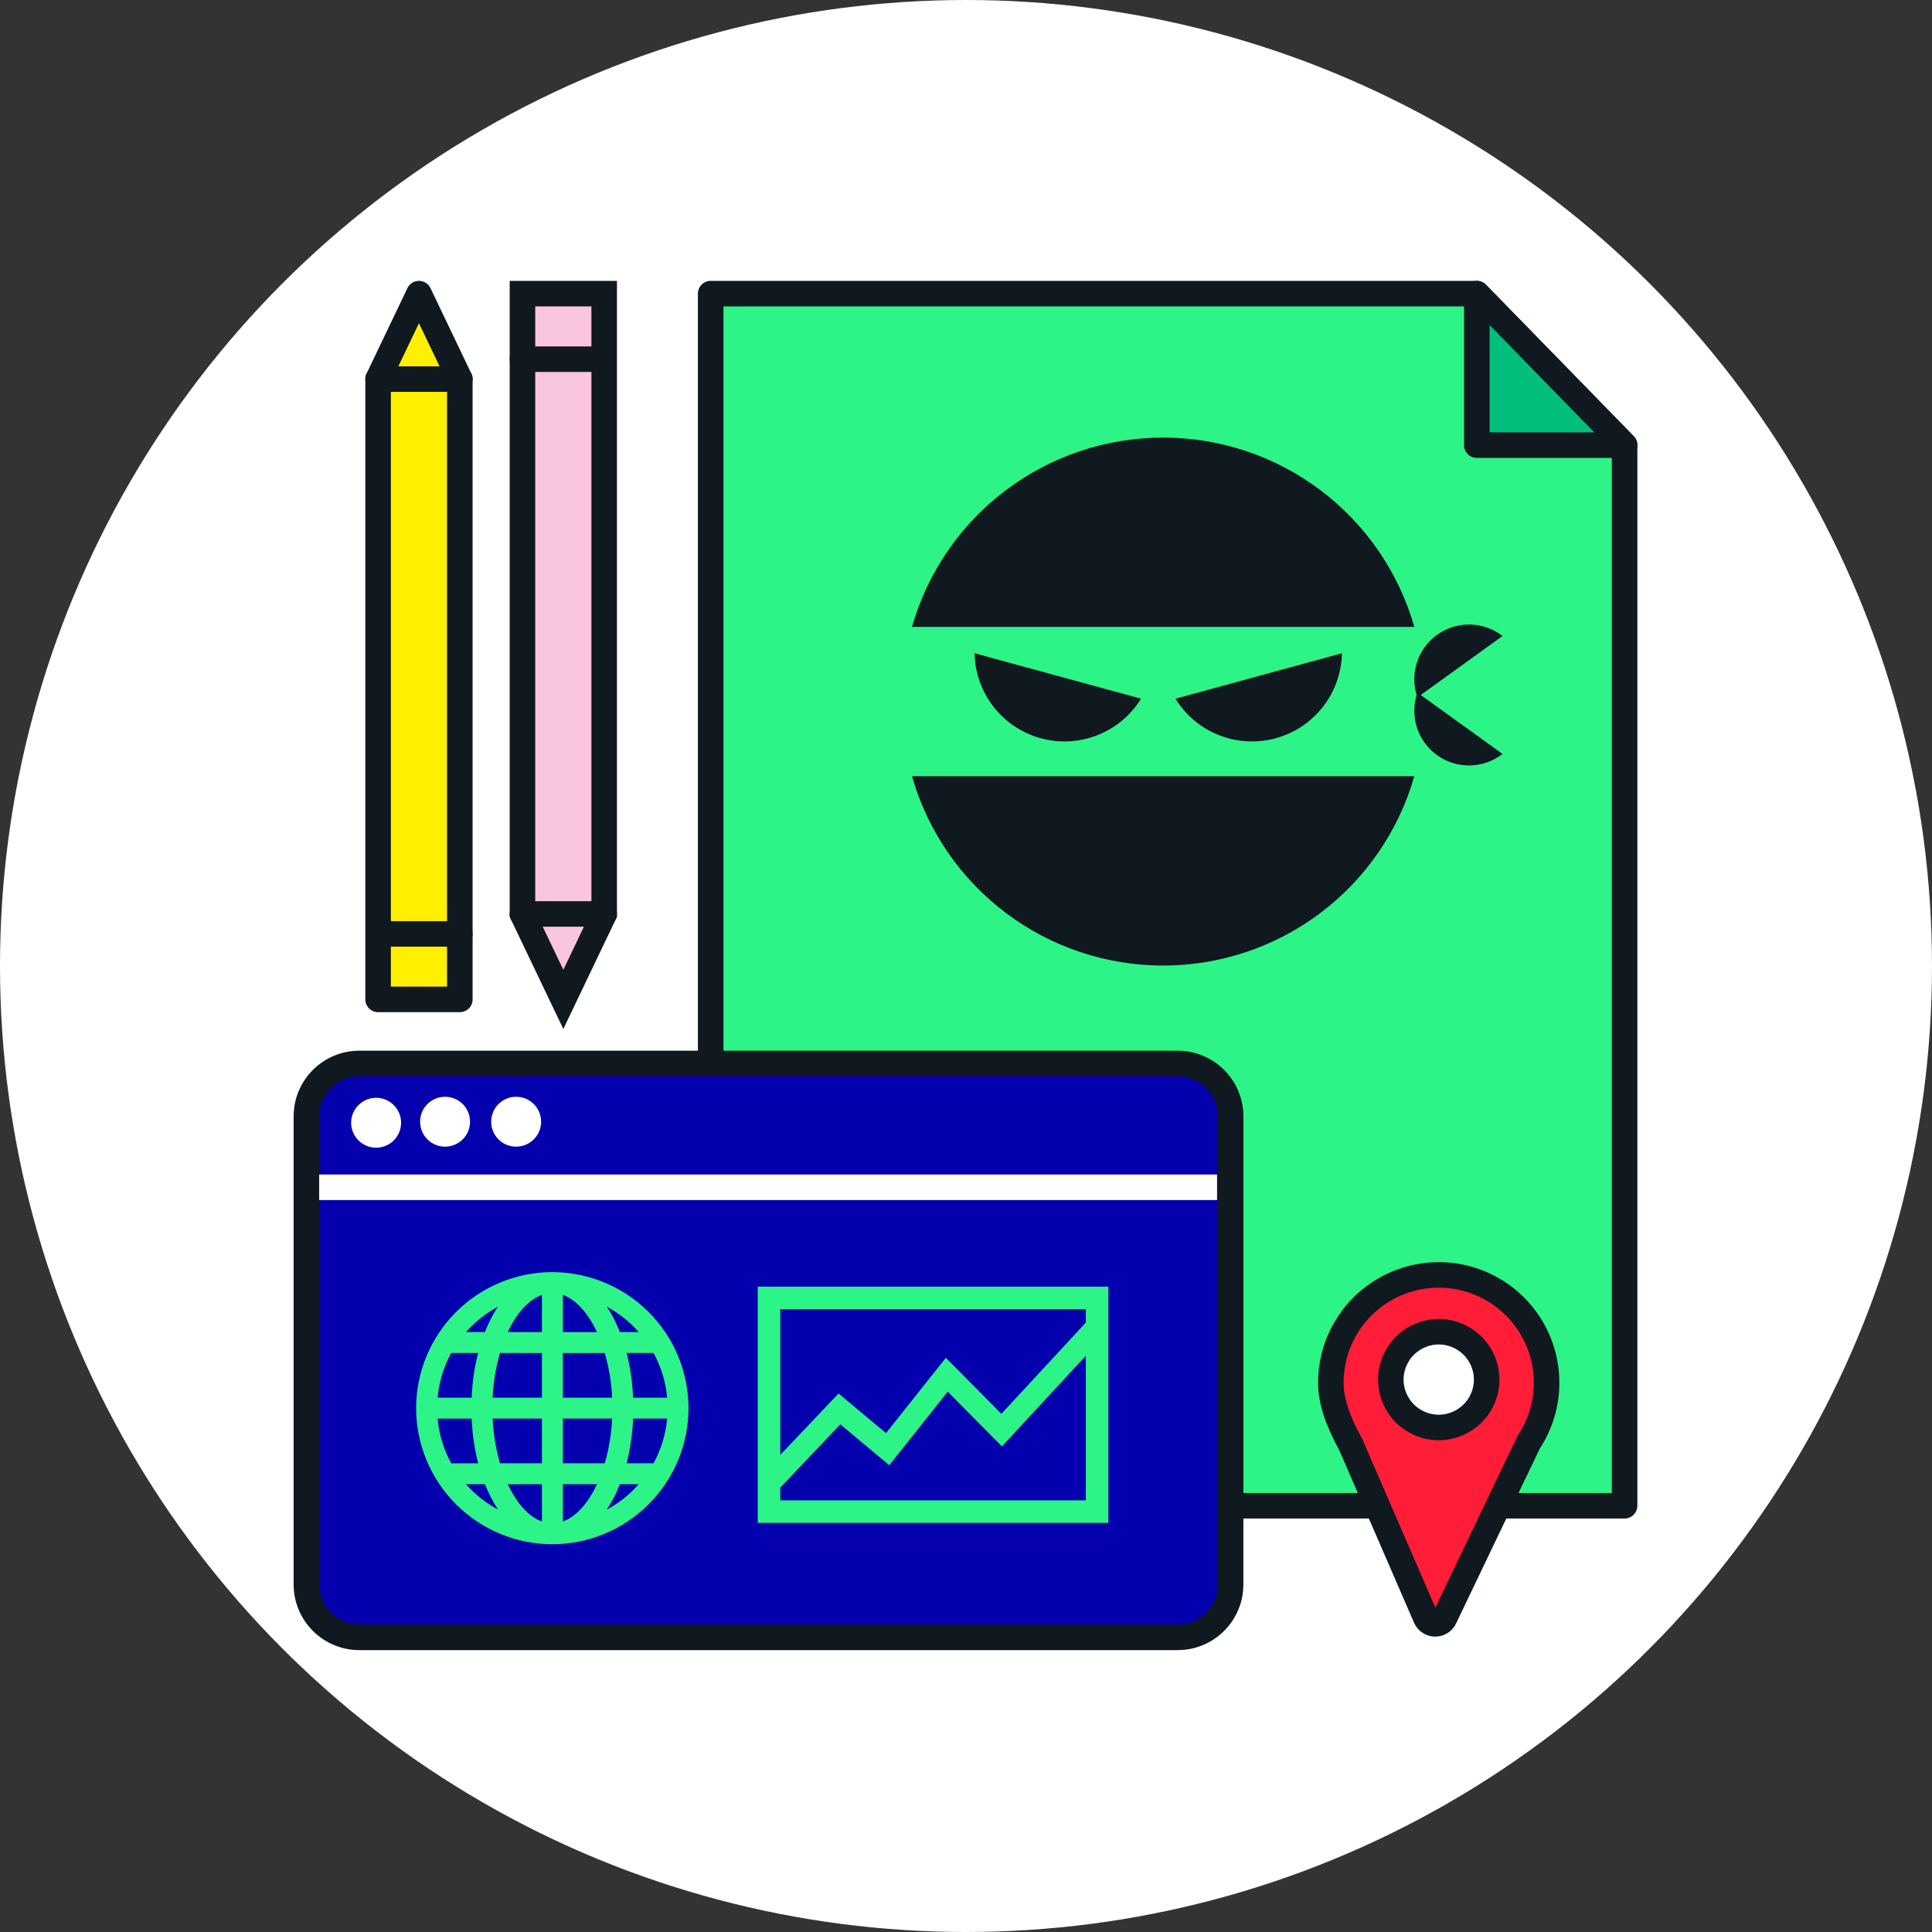
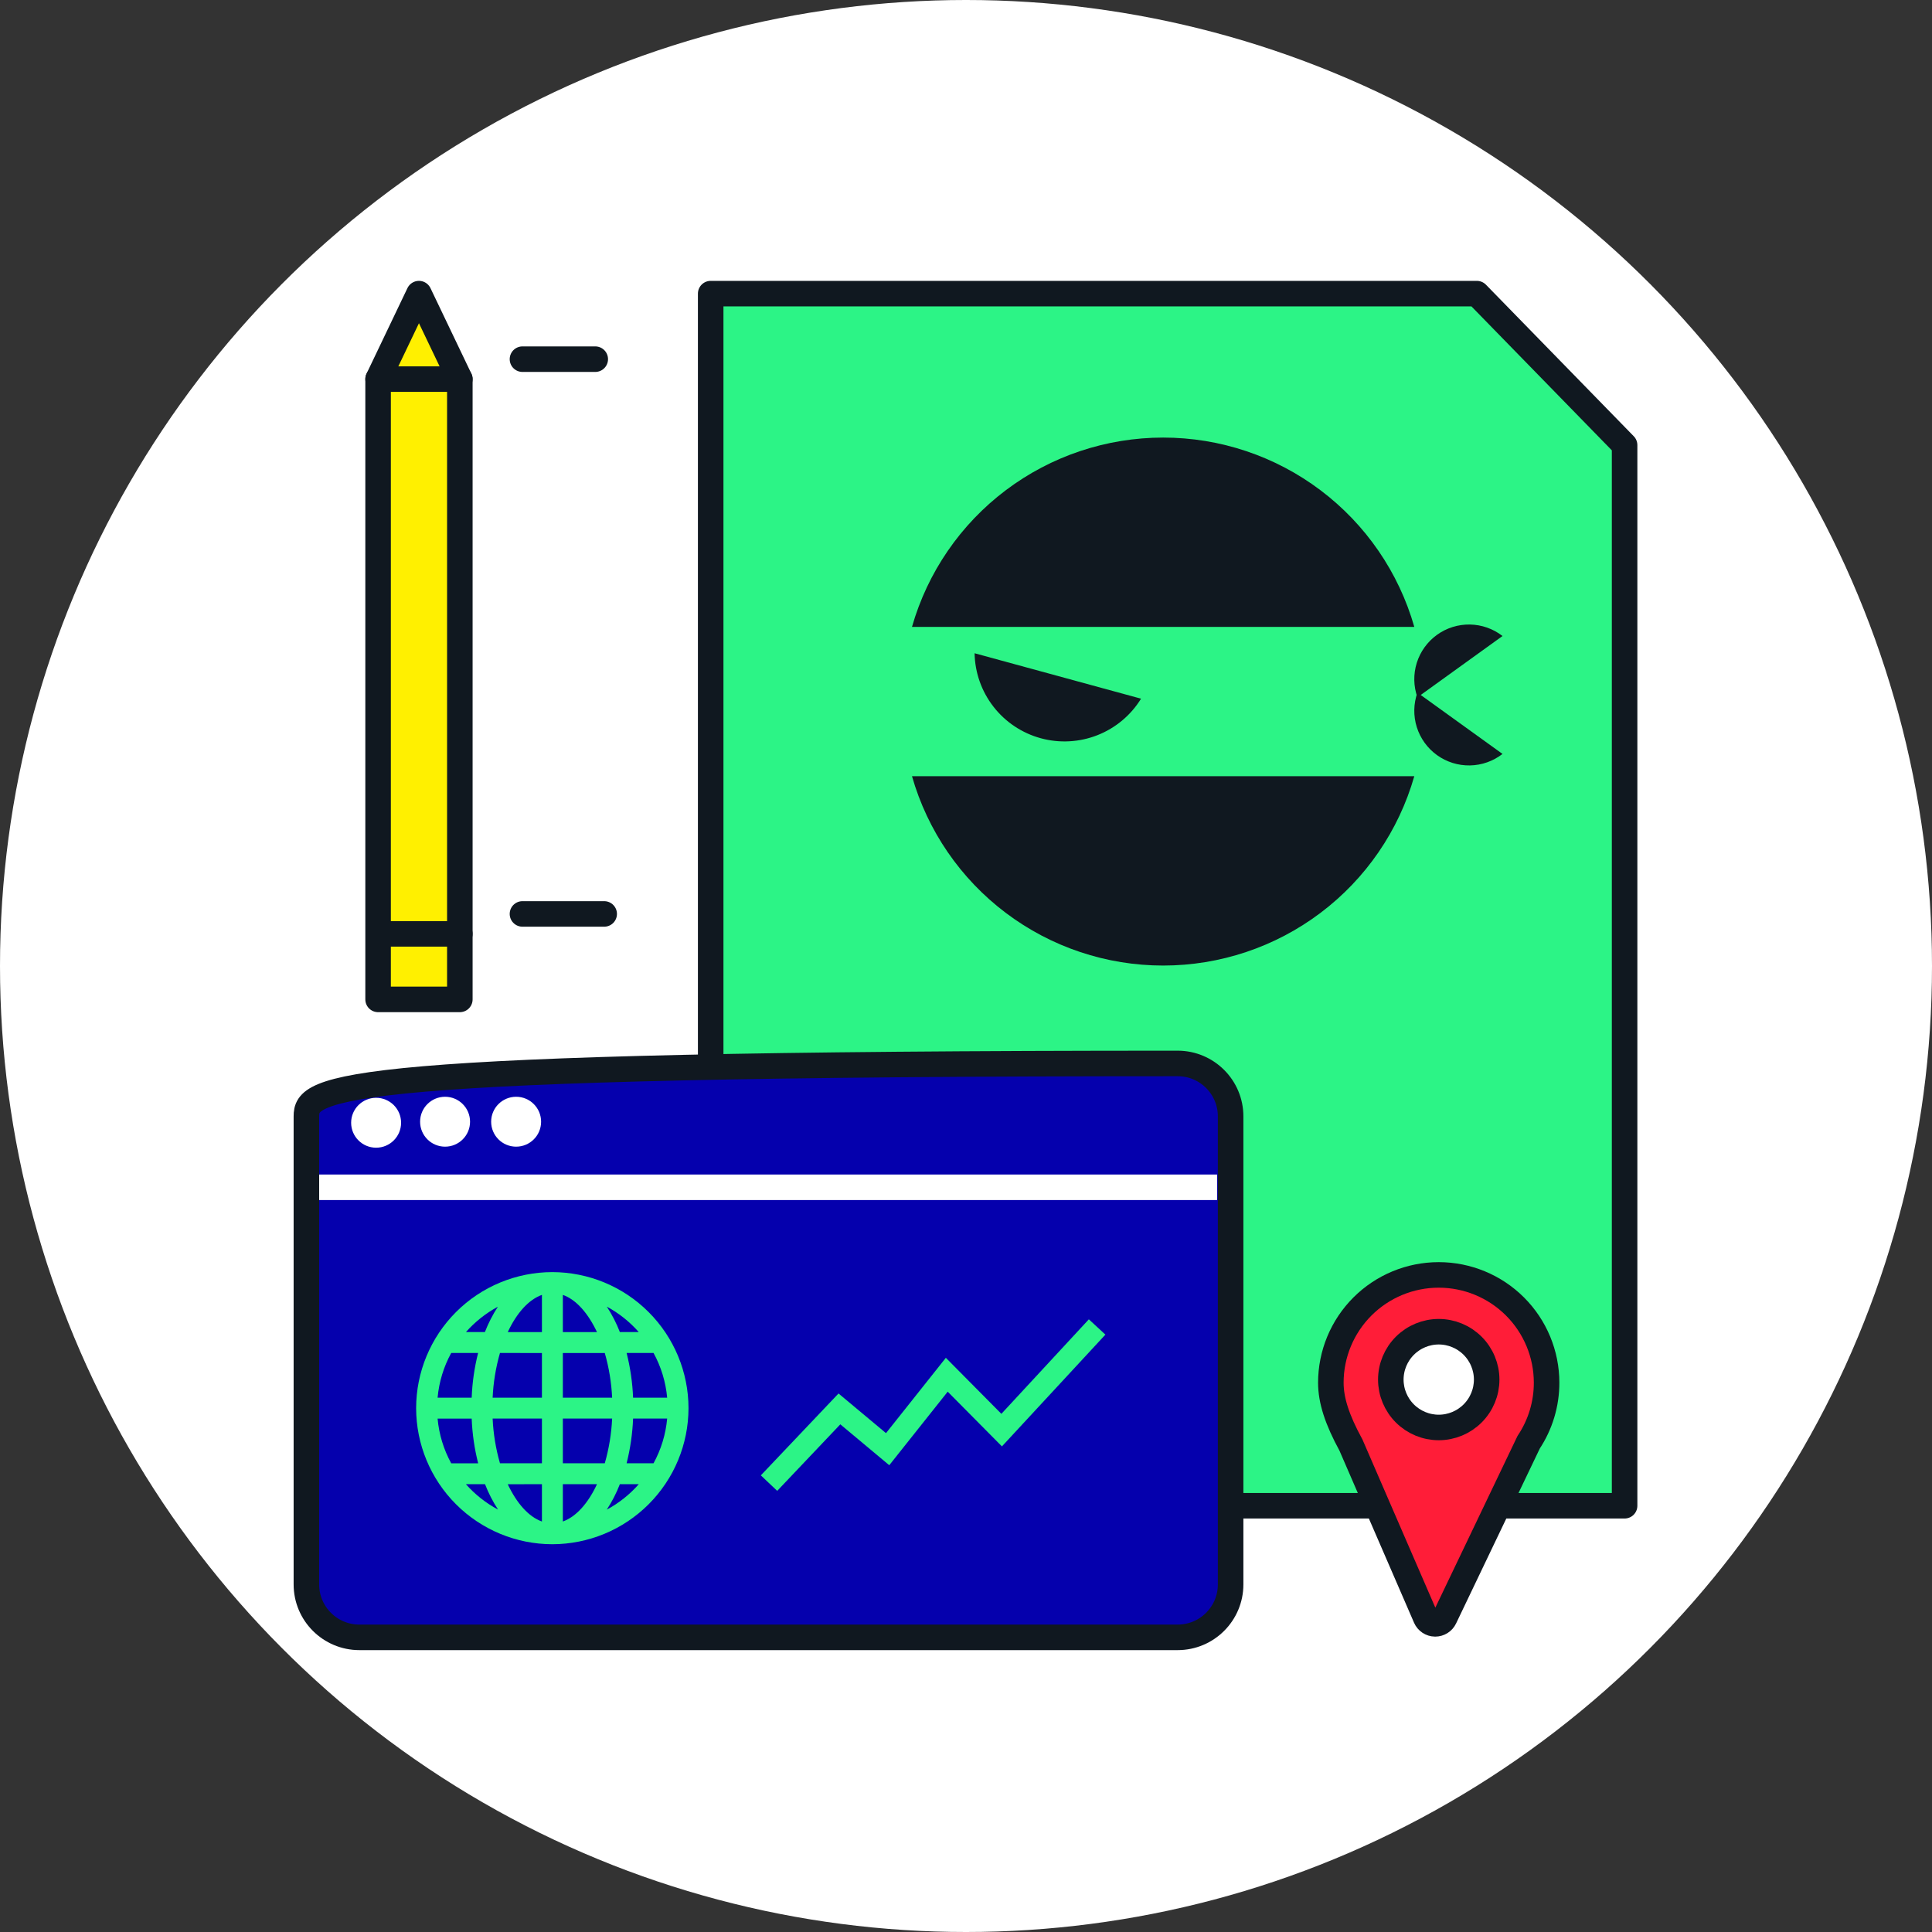
<svg xmlns="http://www.w3.org/2000/svg" width="454" height="454" viewBox="0 0 454 454" fill="none">
  <rect x="0" y="0" width="454" height="454" fill="#333333" stroke="none" />
  <circle cx="227" cy="227" r="227" fill="white" />
  <path d="M381.764 353.835H167.003V69H347.039L381.764 104.604V353.835Z" fill="#2CF486" stroke="#101820" stroke-width="6" stroke-linecap="round" stroke-linejoin="round" />
-   <path d="M276.732 249.899H84.451C77.574 249.899 72 255.468 72 262.337V372.324C72 379.193 77.574 384.761 84.451 384.761H276.732C283.609 384.761 289.183 379.193 289.183 372.324V262.337C289.183 255.468 283.609 249.899 276.732 249.899Z" fill="#0500AD" stroke="#101820" stroke-width="6" stroke-miterlimit="10" />
+   <path d="M276.732 249.899C77.574 249.899 72 255.468 72 262.337V372.324C72 379.193 77.574 384.761 84.451 384.761H276.732C283.609 384.761 289.183 379.193 289.183 372.324V262.337C289.183 255.468 283.609 249.899 276.732 249.899Z" fill="#0500AD" stroke="#101820" stroke-width="6" stroke-miterlimit="10" />
  <path d="M75 279L286 279" stroke="white" stroke-width="6" stroke-miterlimit="10" />
  <path d="M88.383 269.698C91.624 269.698 94.252 267.073 94.252 263.835C94.252 260.597 91.624 257.972 88.383 257.972C85.141 257.972 82.514 260.597 82.514 263.835C82.514 267.073 85.141 269.698 88.383 269.698Z" fill="white" />
  <path d="M104.588 269.455C107.829 269.455 110.457 266.83 110.457 263.592C110.457 260.354 107.829 257.729 104.588 257.729C101.346 257.729 98.719 260.354 98.719 263.592C98.719 266.83 101.346 269.455 104.588 269.455Z" fill="white" />
  <path d="M121.284 269.455C124.526 269.455 127.153 266.83 127.153 263.592C127.153 260.354 124.526 257.729 121.284 257.729C118.043 257.729 115.415 260.354 115.415 263.592C115.415 266.83 118.043 269.455 121.284 269.455Z" fill="white" />
  <path d="M129.803 298.933C121.315 298.938 113.176 302.308 107.174 308.303C101.171 314.297 97.795 322.426 97.786 330.905C97.795 339.381 101.169 347.507 107.168 353.501C113.167 359.495 121.301 362.867 129.786 362.877C138.272 362.867 146.407 359.495 152.407 353.502C158.407 347.508 161.782 339.381 161.792 330.905C161.782 322.431 158.409 314.307 152.412 308.314C146.416 302.32 138.285 298.947 129.803 298.933ZM102.83 333.362H110.841C110.979 336.905 111.489 340.423 112.362 343.86H106.029C104.253 340.617 103.164 337.043 102.83 333.362V333.362ZM132.262 313.035V304.284C135.402 305.394 138.196 308.595 140.289 313.035H132.262ZM142.118 317.945C143.1 321.367 143.679 324.891 143.844 328.448H132.262V317.945H142.118ZM127.348 304.284V313.035H119.316C121.392 308.573 124.219 305.394 127.348 304.284V304.284ZM127.348 317.945V328.437H115.766C115.927 324.881 116.505 321.356 117.487 317.934L127.348 317.945ZM110.841 328.437H102.83C103.165 324.754 104.254 321.179 106.029 317.934H112.351C111.481 321.372 110.975 324.893 110.841 328.437ZM115.766 333.351H127.348V343.849H117.487C116.505 340.432 115.928 336.913 115.766 333.362V333.351ZM127.348 348.764V357.537C124.208 356.427 121.414 353.226 119.316 348.785L127.348 348.764ZM132.262 357.515V348.764H140.289C138.213 353.226 135.402 356.416 132.262 357.537V357.515ZM132.262 343.849V333.351H143.844C143.679 336.906 143.1 340.429 142.118 343.849H132.262ZM148.77 333.351H156.775C156.444 337.033 155.355 340.607 153.576 343.849H147.248C148.116 340.415 148.626 336.901 148.77 333.362V333.351ZM148.77 328.437C148.627 324.893 148.117 321.373 147.248 317.934H153.576C155.354 321.178 156.443 324.753 156.775 328.437H148.77ZM150.118 313.024H145.662C144.851 310.932 143.824 308.929 142.598 307.048C145.438 308.584 147.982 310.611 150.113 313.035L150.118 313.024ZM117.007 307.048C115.781 308.929 114.754 310.932 113.943 313.024H109.487C111.622 310.609 114.168 308.589 117.007 307.059V307.048ZM109.487 348.764H113.97C114.781 350.855 115.808 352.856 117.034 354.734C114.184 353.211 111.629 351.193 109.487 348.774V348.764ZM142.598 354.734C143.824 352.856 144.851 350.855 145.662 348.764H150.113C147.984 351.188 145.439 353.213 142.598 354.745V354.734Z" fill="#2CF486" />
-   <path d="M260.457 357.855H178.062V302.349H260.457V357.855ZM183.359 352.568H255.16V307.652H183.359V352.568Z" fill="#2CF486" />
  <path d="M182.636 350.337L178.79 346.694L197.045 327.456L208.201 336.773L222.264 319.071L235.314 332.236L255.867 310.028L259.756 313.623L235.443 339.888L222.701 327.03L208.967 344.312L197.466 334.704L182.636 350.337Z" fill="#2CF486" />
  <path d="M338.09 299.59C331.365 299.59 324.916 302.258 320.161 307.008C315.407 311.758 312.735 318.2 312.735 324.918C312.735 329.062 314.192 333.588 317.472 339.602L335.036 380.127C335.222 380.554 335.526 380.919 335.914 381.178C336.301 381.437 336.755 381.579 337.221 381.587H337.264C337.722 381.587 338.171 381.457 338.559 381.213C338.946 380.969 339.257 380.62 339.454 380.208L359.22 338.907C361.979 334.755 363.445 329.88 363.433 324.896C363.427 318.184 360.755 311.749 356.003 307.004C351.251 302.26 344.808 299.593 338.09 299.59V299.59Z" fill="#FF1D38" stroke="#101820" stroke-width="6" stroke-miterlimit="10" />
  <path d="M338.09 312.938C335.104 312.943 332.241 314.13 330.13 316.239C328.019 318.348 326.83 321.208 326.826 324.191C326.829 327.174 328.017 330.034 330.128 332.144C332.24 334.253 335.103 335.44 338.09 335.442C341.076 335.44 343.94 334.253 346.051 332.144C348.163 330.034 349.351 327.174 349.354 324.191C349.349 321.208 348.161 318.348 346.05 316.239C343.938 314.13 341.076 312.943 338.09 312.938V312.938Z" fill="white" stroke="#101820" stroke-width="6" stroke-miterlimit="10" />
-   <path d="M347.039 69V104.604H381.763L347.039 69Z" fill="#00BF7A" stroke="#101820" stroke-width="6" stroke-linecap="round" stroke-linejoin="round" />
  <path d="M244.571 173.48C248.977 174.683 253.654 174.428 257.902 172.752C262.15 171.076 265.74 168.07 268.134 164.184L229.019 153.508C229.102 158.069 230.662 162.48 233.466 166.081C236.27 169.681 240.166 172.277 244.571 173.48Z" fill="#101820" />
-   <path d="M299.778 173.48C295.372 174.683 290.695 174.428 286.447 172.752C282.199 171.076 278.609 168.07 276.215 164.184L315.33 153.508C315.247 158.069 313.687 162.48 310.883 166.081C308.079 169.681 304.183 172.277 299.778 173.48Z" fill="#101820" />
  <path d="M337.674 177.441C335.422 175.817 333.758 173.51 332.929 170.862C332.101 168.215 332.153 165.371 333.078 162.756L353.075 177.166C350.883 178.869 348.197 179.817 345.42 179.867C342.643 179.916 339.925 179.065 337.674 177.441V177.441Z" fill="#101820" />
  <path d="M337.674 149.181C335.422 150.805 333.758 153.114 332.929 155.762C332.101 158.41 332.153 161.255 333.078 163.871L353.076 149.456C350.883 147.753 348.197 146.806 345.421 146.756C342.644 146.707 339.926 147.558 337.674 149.181V149.181Z" fill="#101820" />
  <path d="M273.334 102.826C259.992 102.823 247.012 107.164 236.361 115.191C225.71 123.218 217.968 134.494 214.308 147.311H332.345C328.685 134.497 320.945 123.223 310.298 115.196C299.65 107.169 286.674 102.827 273.334 102.826Z" fill="#101820" />
  <path d="M273.334 226.894C286.675 226.893 299.652 222.549 310.3 214.52C320.948 206.491 328.687 195.214 332.345 182.398H214.308C217.966 195.217 225.707 206.495 236.359 214.525C247.01 222.554 259.991 226.896 273.334 226.894Z" fill="#101820" />
-   <path d="M122.773 214.764L132.376 234.848L141.978 214.764V69H122.773V214.764Z" fill="#FAC5DE" stroke="#101820" stroke-width="6" stroke-miterlimit="10" />
  <path d="M122.773 84.401H139.879" stroke="#101820" stroke-width="6" stroke-linecap="round" stroke-linejoin="round" />
  <path d="M122.773 214.764H141.978" stroke="#101820" stroke-width="6" stroke-linecap="round" stroke-linejoin="round" />
  <path d="M108.057 89.084L98.45 69L88.848 89.084V234.848H108.057V89.084Z" fill="#FFF000" stroke="#101820" stroke-width="6" stroke-linecap="round" stroke-linejoin="round" />
  <path d="M108.057 219.452H90.945" stroke="#101820" stroke-width="6" stroke-linecap="round" stroke-linejoin="round" />
  <path d="M108.057 89.085H88.848" stroke="#101820" stroke-width="6" stroke-linecap="round" stroke-linejoin="round" />
</svg>